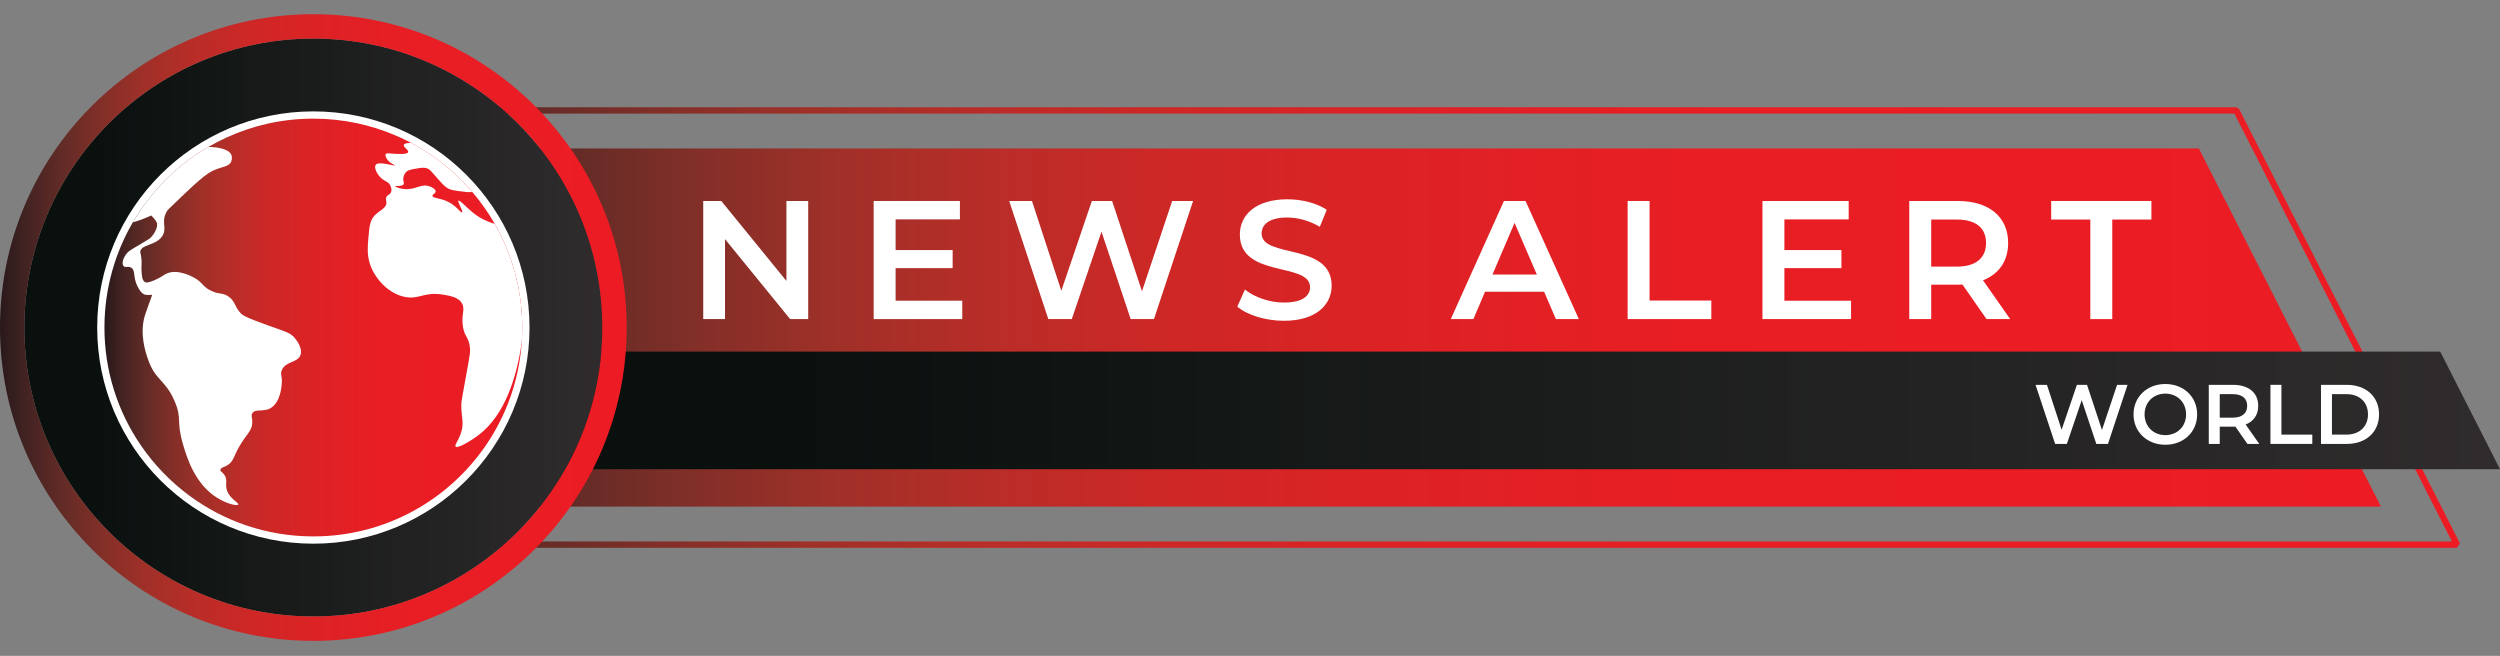
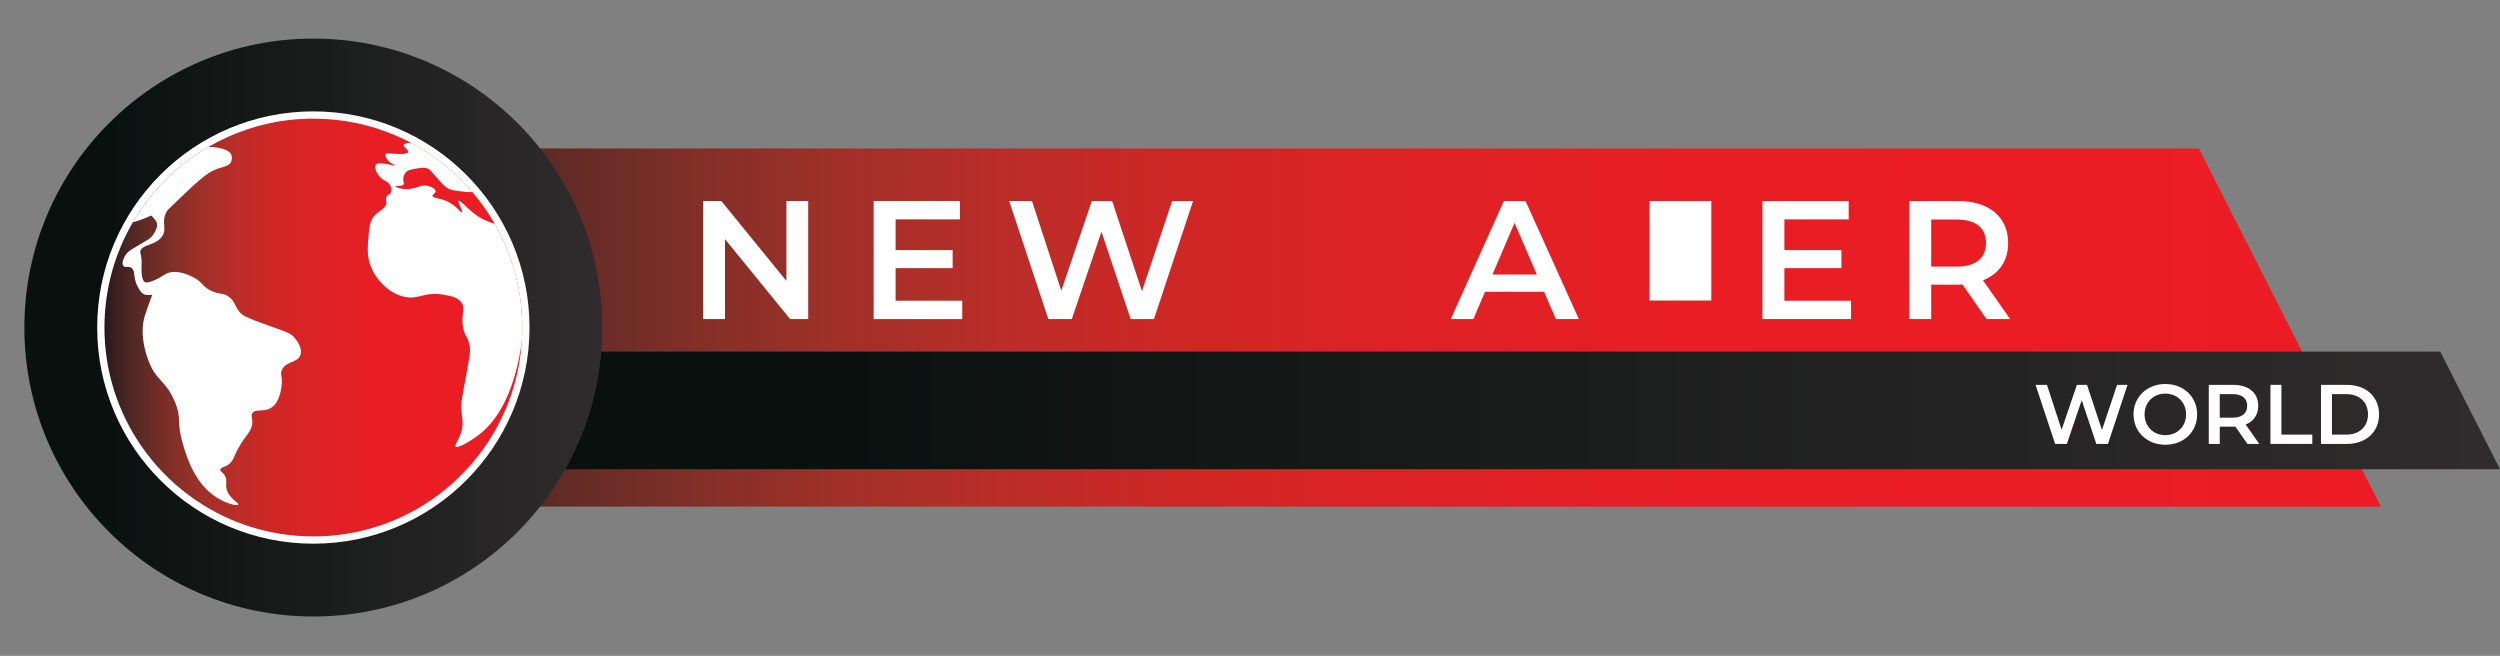
<svg xmlns="http://www.w3.org/2000/svg" xmlns:xlink="http://www.w3.org/1999/xlink" version="1.1" id="Warstwa_1" x="0px" y="0px" width="1103.42px" height="289.485px" viewBox="0 0 1103.42 289.485" enable-background="new 0 0 1103.42 289.485" xml:space="preserve">
  <rect x="0" y="0" width="1103.42" height="289.485" fill="#808080" stroke="none" />
  <g>
    <defs>
      <rect id="SVGID_1_" x="-141.766" y="-104.656" width="1398.138" height="1398.14" />
    </defs>
    <clipPath id="SVGID_2_">
      <use xlink:href="#SVGID_1_" overflow="visible" />
    </clipPath>
    <linearGradient id="SVGID_3_" gradientUnits="userSpaceOnUse" x1="-2.579" y1="468.143" x2="0.217" y2="468.143" gradientTransform="matrix(340.432 0 0 -340.432 1014.553 159515.469)">
      <stop offset="0" style="stop-color:#29181B" />
      <stop offset="0.041" style="stop-color:#422322" />
      <stop offset="0.098" style="stop-color:#622B26" />
      <stop offset="0.163" style="stop-color:#822F28" />
      <stop offset="0.233" style="stop-color:#A03028" />
      <stop offset="0.311" style="stop-color:#B92D28" />
      <stop offset="0.4" style="stop-color:#CE2726" />
      <stop offset="0.509" style="stop-color:#DD2225" />
      <stop offset="0.654" style="stop-color:#E81E24" />
      <stop offset="1" style="stop-color:#ED1C24" />
    </linearGradient>
-     <polygon clip-path="url(#SVGID_2_)" fill="url(#SVGID_3_)" points="138.108,240.385 136.709,240.385 136.709,48.738 138.108,47.34    987.035,47.34 988.285,48.104 1085.705,239.751 1084.459,241.783 138.108,241.783 136.709,240.385 138.108,240.385    138.108,238.986 1082.18,238.986 986.177,50.136 139.505,50.136 139.505,240.385 138.108,240.385 138.108,238.986  " />
  </g>
  <g>
    <defs>
      <polygon id="SVGID_4_" points="162.313,65.52 162.313,223.605 1050.869,223.605 970.504,65.52   " />
    </defs>
    <clipPath id="SVGID_5_">
      <use xlink:href="#SVGID_4_" overflow="visible" />
    </clipPath>
    <linearGradient id="SVGID_6_" gradientUnits="userSpaceOnUse" x1="-2.519" y1="468.124" x2="0.276" y2="468.124" gradientTransform="matrix(317.763 0 0 -317.763 963.077 148897.031)">
      <stop offset="0" style="stop-color:#29181B" />
      <stop offset="0.041" style="stop-color:#422322" />
      <stop offset="0.098" style="stop-color:#622B26" />
      <stop offset="0.163" style="stop-color:#822F28" />
      <stop offset="0.233" style="stop-color:#A03028" />
      <stop offset="0.311" style="stop-color:#B92D28" />
      <stop offset="0.4" style="stop-color:#CE2726" />
      <stop offset="0.509" style="stop-color:#DD2225" />
      <stop offset="0.654" style="stop-color:#E81E24" />
      <stop offset="1" style="stop-color:#ED1C24" />
    </linearGradient>
    <rect x="162.313" y="65.52" clip-path="url(#SVGID_5_)" fill="url(#SVGID_6_)" width="888.555" height="158.085" />
  </g>
  <g>
    <defs>
      <polygon id="SVGID_7_" points="246.58,155.191 246.58,207.1 1103.42,207.1 1077.036,155.191   " />
    </defs>
    <clipPath id="SVGID_8_">
      <use xlink:href="#SVGID_7_" overflow="visible" />
    </clipPath>
    <linearGradient id="SVGID_9_" gradientUnits="userSpaceOnUse" x1="-2.329" y1="468.034" x2="0.466" y2="468.034" gradientTransform="matrix(304.085 0 0 -304.085 956.91 142503.594)">
      <stop offset="0" style="stop-color:#09100E" />
      <stop offset="0.112" style="stop-color:#09100E" />
      <stop offset="1" style="stop-color:#302C2D" />
    </linearGradient>
    <rect x="246.58" y="155.191" clip-path="url(#SVGID_8_)" fill="url(#SVGID_9_)" width="856.841" height="51.909" />
  </g>
  <g>
    <path fill="#FFFFFF" d="M356.711,88.704v52.135h-7.969l-28.749-35.303v35.303h-9.607V88.704h7.969l28.749,35.303V88.704H356.711z" />
    <path fill="#FFFFFF" d="M424.71,132.721v8.118H385.61V88.704h38.059v8.118h-28.376v13.555h25.173v7.969h-25.173v14.374H424.71z" />
    <path fill="#FFFFFF" d="M526.599,88.704l-17.279,52.135h-10.278l-12.885-38.58l-13.107,38.58h-10.353l-17.279-52.135h10.055   l12.959,39.623l13.48-39.623h8.938l13.183,39.846l13.332-39.846H526.599z" />
-     <path fill="#FFFFFF" d="M546.113,135.328l3.352-7.522c4.171,3.352,10.8,5.735,17.205,5.735c8.118,0,11.544-2.905,11.544-6.777   c0-11.247-30.983-3.873-30.983-23.237c0-8.416,6.703-15.566,21.003-15.566c6.257,0,12.811,1.638,17.354,4.618l-3.054,7.522   c-4.692-2.755-9.831-4.096-14.374-4.096c-8.044,0-11.32,3.128-11.32,7.076c0,11.097,30.908,3.873,30.908,23.014   c0,8.341-6.777,15.491-21.077,15.491C558.551,141.583,550.433,139.051,546.113,135.328z" />
    <path fill="#FFFFFF" d="M681.515,128.773h-26.067l-5.14,12.065h-9.979l23.46-52.135h9.533l23.535,52.135h-10.129L681.515,128.773z    M678.312,121.177l-9.831-22.791l-9.757,22.791H678.312z" />
-     <path fill="#FFFFFF" d="M718.382,88.704h9.682v43.942h27.26v8.192h-36.941V88.704z" />
+     <path fill="#FFFFFF" d="M718.382,88.704h9.682v43.942h27.26v8.192V88.704z" />
    <path fill="#FFFFFF" d="M816.992,132.721v8.118h-39.101V88.704h38.059v8.118h-28.376v13.555h25.173v7.969h-25.173v14.374H816.992z" />
    <path fill="#FFFFFF" d="M876.799,140.839l-10.65-15.268c-0.671,0.075-1.341,0.075-2.012,0.075h-11.767v15.193h-9.683V88.704h21.449   c13.704,0,22.195,7.001,22.195,18.545c0,7.895-4.022,13.704-11.098,16.46l11.991,17.13H876.799z M863.691,96.897h-11.32v20.779   h11.32c8.49,0,12.885-3.873,12.885-10.427C876.576,100.695,872.181,96.897,863.691,96.897z" />
-     <path fill="#FFFFFF" d="M922.604,96.897h-17.279v-8.193h44.24v8.193h-17.279v43.942h-9.682V96.897z" />
  </g>
  <g>
    <path fill="#FFFFFF" d="M939.028,169.856l-8.642,26.073h-5.14l-6.443-19.294l-6.556,19.294h-5.178l-8.641-26.073h5.028l6.48,19.815   l6.742-19.815h4.47l6.592,19.927l6.668-19.927H939.028z" />
    <path fill="#FFFFFF" d="M941.665,182.893c0-7.71,5.96-13.409,14.042-13.409c8.083,0,14.042,5.662,14.042,13.409   c0,7.747-5.959,13.409-14.042,13.409C947.625,196.301,941.665,190.603,941.665,182.893z M964.87,182.893   c0-5.327-3.911-9.163-9.163-9.163s-9.162,3.836-9.162,9.163c0,5.326,3.91,9.163,9.162,9.163S964.87,188.219,964.87,182.893z" />
    <path fill="#FFFFFF" d="M991.942,195.929l-5.326-7.636c-0.336,0.038-0.671,0.038-1.006,0.038h-5.886v7.598h-4.842v-26.073h10.728   c6.854,0,11.1,3.501,11.1,9.274c0,3.948-2.012,6.854-5.55,8.231l5.996,8.567H991.942z M985.386,173.953h-5.662v10.392h5.662   c4.246,0,6.443-1.937,6.443-5.215S989.632,173.953,985.386,173.953z" />
    <path fill="#FFFFFF" d="M1002.104,169.856h4.843v21.976h13.632v4.097h-18.475V169.856z" />
    <path fill="#FFFFFF" d="M1024.411,169.856h11.397c8.455,0,14.229,5.214,14.229,13.037c0,7.822-5.773,13.036-14.229,13.036h-11.397   V169.856z M1035.584,191.832c5.811,0,9.573-3.539,9.573-8.939c0-5.401-3.763-8.939-9.573-8.939h-6.331v17.878H1035.584z" />
  </g>
  <g>
    <defs>
      <path id="SVGID_10_" d="M10.757,144.568c0,70.438,57.1,127.533,127.542,127.533c70.441,0,127.543-57.095,127.543-127.533    c0-70.446-57.102-127.544-127.543-127.544C67.857,17.024,10.757,74.123,10.757,144.568" />
    </defs>
    <clipPath id="SVGID_11_">
      <use xlink:href="#SVGID_10_" overflow="visible" />
    </clipPath>
    <linearGradient id="SVGID_12_" gradientUnits="userSpaceOnUse" x1="-3.147" y1="467.445" x2="-0.351" y2="467.445" gradientTransform="matrix(91.223 0 0 -91.223 297.86 42786.102)">
      <stop offset="0" style="stop-color:#09100E" />
      <stop offset="0.112" style="stop-color:#09100E" />
      <stop offset="1" style="stop-color:#302C2D" />
    </linearGradient>
    <rect x="10.757" y="17.024" clip-path="url(#SVGID_11_)" fill="url(#SVGID_12_)" width="255.085" height="255.077" />
  </g>
  <g>
    <defs>
-       <path id="SVGID_13_" d="M10.757,144.568c0-70.446,57.1-127.544,127.542-127.544c70.441,0,127.543,57.098,127.543,127.544    c0,70.438-57.102,127.533-127.543,127.533C67.857,272.102,10.757,215.006,10.757,144.568 M0,144.568    c0,76.38,61.918,138.291,138.299,138.291c76.374,0,138.302-61.911,138.302-138.291c0-76.383-61.928-138.3-138.302-138.3    C61.918,6.268,0,68.186,0,144.568" />
-     </defs>
+       </defs>
    <clipPath id="SVGID_14_">
      <use xlink:href="#SVGID_13_" overflow="visible" />
    </clipPath>
    <linearGradient id="SVGID_15_" gradientUnits="userSpaceOnUse" x1="-3.181" y1="467.519" x2="-0.385" y2="467.519" gradientTransform="matrix(98.917 0 0 -98.917 314.729 46390.09)">
      <stop offset="0" style="stop-color:#29181B" />
      <stop offset="0.041" style="stop-color:#422322" />
      <stop offset="0.098" style="stop-color:#622B26" />
      <stop offset="0.163" style="stop-color:#822F28" />
      <stop offset="0.233" style="stop-color:#A03028" />
      <stop offset="0.311" style="stop-color:#B92D28" />
      <stop offset="0.4" style="stop-color:#CE2726" />
      <stop offset="0.509" style="stop-color:#DD2225" />
      <stop offset="0.654" style="stop-color:#E81E24" />
      <stop offset="1" style="stop-color:#ED1C24" />
    </linearGradient>
    <rect y="6.268" clip-path="url(#SVGID_14_)" fill="url(#SVGID_15_)" width="276.601" height="276.591" />
  </g>
  <g>
    <defs>
      <rect id="SVGID_16_" x="-141.766" y="-104.656" width="1398.138" height="1398.14" />
    </defs>
    <clipPath id="SVGID_17_">
      <use xlink:href="#SVGID_16_" overflow="visible" />
    </clipPath>
    <path clip-path="url(#SVGID_17_)" fill="#FFFFFF" d="M233.708,144.568c0,52.688-42.716,95.396-95.411,95.396   c-52.685,0-95.399-42.708-95.399-95.396c0-52.698,42.715-95.406,95.399-95.406C190.991,49.162,233.708,91.871,233.708,144.568" />
  </g>
  <g>
    <defs>
      <path id="SVGID_18_" d="M100.042,60.664c-2.764,1.259-5.456,2.652-8.069,4.178c-13.777,8.004-25.29,19.51-33.344,33.277    c-1.208,2.061-2.334,4.177-3.375,6.345c-0.264,0.545-0.537,1.108-0.783,1.666c-1.971,4.276-3.604,8.728-4.909,13.325    c-2.235,7.926-3.447,16.276-3.463,24.935c-0.037,19.403,5.931,37.421,16.155,52.296c5.797,8.463,12.981,15.896,21.215,22    c15.285,11.327,34.186,18.03,54.645,18.072c31.999,0.06,60.21-16.176,76.794-40.881c8.691-12.942,14.189-28.224,15.359-44.704    c0.146-2.126,0.228-4.271,0.228-6.43c0.026-16.729-4.392-32.417-12.14-45.945c-1.673-2.917-3.508-5.746-5.485-8.454    c-0.195-0.286-0.393-0.544-0.601-0.819c-1.213-1.635-2.489-3.237-3.822-4.788c-0.492-0.584-0.994-1.167-1.517-1.724    c-6.77-7.556-14.773-13.997-23.7-18.984l-0.01-0.006c-0.592-0.327-1.182-0.655-1.783-0.973h-0.016    c-2.182-1.159-4.425-2.226-6.705-3.21h-0.011c-11.111-4.789-23.353-7.446-36.232-7.478c-0.05,0-0.098,0-0.153,0    C124.669,52.363,111.702,55.333,100.042,60.664" />
    </defs>
    <clipPath id="SVGID_19_">
      <use xlink:href="#SVGID_18_" overflow="visible" />
    </clipPath>
    <linearGradient id="SVGID_20_" gradientUnits="userSpaceOnUse" x1="-2.976" y1="467.079" x2="-0.179" y2="467.079" gradientTransform="matrix(65.943 0 0 -65.943 242.326 30945.334)">
      <stop offset="0" style="stop-color:#29181B" />
      <stop offset="0.041" style="stop-color:#422322" />
      <stop offset="0.098" style="stop-color:#622B26" />
      <stop offset="0.163" style="stop-color:#822F28" />
      <stop offset="0.233" style="stop-color:#A03028" />
      <stop offset="0.311" style="stop-color:#B92D28" />
      <stop offset="0.4" style="stop-color:#CE2726" />
      <stop offset="0.509" style="stop-color:#DD2225" />
      <stop offset="0.654" style="stop-color:#E81E24" />
      <stop offset="1" style="stop-color:#ED1C24" />
    </linearGradient>
    <rect x="46.063" y="52.363" clip-path="url(#SVGID_19_)" fill="url(#SVGID_20_)" width="184.458" height="184.456" />
  </g>
  <g>
    <defs>
      <rect id="SVGID_21_" x="-141.766" y="-104.656" width="1398.138" height="1398.14" />
    </defs>
    <clipPath id="SVGID_22_">
      <use xlink:href="#SVGID_21_" overflow="visible" />
    </clipPath>
    <path clip-path="url(#SVGID_22_)" fill="#FFFFFF" d="M230.495,144.743c0,2.159-0.081,4.307-0.228,6.432   c-2.107,14.719-7.222,32.213-19.447,41.153c-2.373,1.745-8.714,5.861-9.725,4.757c-0.612-0.669,1.345-2.598,2.479-6.359   c1.349-4.449-0.008-6.405,0.021-12.189c0.017-1.228,0.727-5.135,2.147-12.894c1.657-9.034,2.091-10.673,1.438-13.618   c-0.83-3.797-2.102-3.593-2.808-7.6c-0.98-5.56,1.141-7.82-0.509-10.598c-1.509-2.545-4.757-3.172-7.947-3.73   c-8.533-1.512-10.644,2.05-16.783,1.026c-7.445-1.233-13.736-8.022-15.877-14.694c-1.294-4.021-0.978-7.688-0.683-11.127   c0.443-5.24,0.662-7.849,2.668-10.083c2.111-2.335,5.29-3.249,5.311-5.629c0.005-0.94-0.476-1.677,0.005-2.653   c0.511-1.041,1.434-0.953,1.951-1.94c0.705-1.377-0.241-3.144-0.35-3.354c-0.82-1.501-2.173-1.543-3.708-2.846   c-2.029-1.692-3.474-4.801-2.633-6.015c1.277-1.834,8.361,0.648,8.477,0.196c0.055-0.218-1.666-0.564-3.001-2.121   c-0.608-0.713-1.506-2.127-1.055-2.831c0.378-0.585,1.473-0.299,3.707-0.161c2.257,0.123,5.764,0.333,6.193-0.705   c0.393-0.96-2.233-2.188-1.941-3.188c0.144-0.487,0.921-0.746,2.064-0.855c0.356-0.045,0.745-0.062,1.158-0.066h0.012   c0.605,0.318,1.195,0.64,1.793,0.976l0.004,0.006c0.377,0.212,0.748,0.414,1.114,0.64c0.307,0.168,0.604,0.35,0.901,0.523   c0.575,0.344,1.143,0.684,1.709,1.034c0.538,0.332,1.07,0.683,1.593,1.023c0.298,0.187,0.582,0.362,0.876,0.576   c1.256,0.828,2.485,1.695,3.697,2.597c0.423,0.303,0.848,0.638,1.268,0.952c1.521,1.172,3.003,2.385,4.438,3.635   c0.413,0.358,0.82,0.723,1.22,1.099c0.132,0.104,0.254,0.218,0.379,0.336c0.311,0.292,0.633,0.573,0.938,0.875   c0.186,0.165,0.372,0.347,0.561,0.529c0.313,0.291,0.635,0.595,0.947,0.917c0.136,0.123,0.267,0.259,0.409,0.399   c0.35,0.341,0.672,0.683,1.021,1.032c0.043,0.053,0.096,0.109,0.148,0.163c0.856,0.864,1.67,1.753,2.479,2.654   c0.158,0.164,0.322,0.339,0.473,0.522c0.354,0.399,0.699,0.799,1.046,1.2c-1.409,0.213-3.397-0.052-5.889-0.394   c-2.371-0.325-3.544-0.479-4.959-1.25c-1.348-0.742-2.861-2.45-5.82-5.846c-1.682-1.928-2.038-2.409-2.998-2.823   c-1.476-0.627-2.83-0.4-5.121-0.006c-2.297,0.374-3.81,0.632-4.779,1.933c-0.74,0.984-0.871,2.22-0.877,2.284   c-0.155,1.439,0.521,2.008,0.164,2.648c-0.651,1.206-3.66,0.567-3.717,0.886c-0.046,0.227,1.512,0.99,3.71,1.245   c5.23,0.588,7.412-2.493,11.317-1.213c1.293,0.414,2.839,1.343,2.815,2.303c-0.016,0.91-1.473,1.252-1.42,1.941   c0.084,0.963,2.979,0.985,5.835,2.133c4.588,1.824,6.66,5.563,7.229,5.126c0.637-0.456-2.165-4.662-1.581-5.112   c0.541-0.428,3.266,2.667,6.005,4.944c3.804,3.167,7.112,4.343,9.993,5.259C226.109,112.326,230.521,128.017,230.495,144.743" />
    <path clip-path="url(#SVGID_22_)" fill="#FFFFFF" d="M132.601,156.745c-1.288,3.434-6.524,2.631-8.223,6.619   c-0.797,1.845,0.23,2.305-0.011,5.833c-0.092,1.389-0.573,8.277-4.801,10.851c-3.291,2.008-6.887,0.175-8.22,2.373   c-0.595,0.972-0.082,1.724-0.004,3.448c0.239,4.966-3.616,6.051-7.45,14.56c-0.836,1.84-1.329,3.297-2.922,4.494   c-1.748,1.316-3.585,1.384-3.714,2.379c-0.098,0.785,0.985,1.099,1.851,2.396c1.243,1.86,0.486,3.496,0.787,5.562   c0.645,4.557,5.724,6.655,5.276,7.434c-0.404,0.721-4.904-0.241-9.262-2.931c-9.755-6.03-13.296-17.417-15.057-23.354   c-3.207-10.766-0.388-11.222-3.676-19.094c-4.15-9.893-8.542-9.072-11.895-18.846c-1.027-2.982-3.812-11.127-1.295-19.349   c0.364-1.169,1.164-3.414,1.875-5.383c0.708-1.953,1.331-3.626,1.331-3.626s-1.906,0.19-2.916,0   c-1.764-0.341-2.796-2.249-3.447-3.457c-0.419-0.791-0.72-1.534-0.939-2.239c-0.944-3.085-0.312-5.246-1.963-6.246   c-1.374-0.847-2.651,0.167-3.443-0.801c-0.918-1.141,0.024-3.563,1.072-5.032c0.882-1.223,1.86-1.835,3.186-2.642   c6.54-3.986,7.12-4,8.232-5.289c0.214-0.247,3.217-3.803,2.14-6.354c-0.418-0.993-2.48-3.12-2.543-3.12   c0,0.01,0.054,0.072,0.158,0.194c0,0-4.2,1.994-8.097,2.996c8.054-13.769,19.567-25.275,33.346-33.282   c5.218,0.096,9.115,1.329,10.055,3.314c0.383,0.809,0.448,2.112-0.007,3.179c-1.031,2.439-3.997,1.981-8.485,4.22   c-2.331,1.18-4.303,2.911-8.229,6.356c-0.625,0.542-2.107,1.953-5.046,4.751c-6.133,5.855-6.327,6.079-6.636,6.627   c-1.684,2.894-1.205,5.02-1.095,7.01c0.084,1.362-0.006,2.663-1.049,4.117c-0.917,1.265-2.137,2.071-3.411,2.676   c-2.815,1.356-5.86,1.724-6.151,3.928c-0.109,0.858,0.325,0.977,0.53,3.448c0.13,1.694-0.023,2.291-0.023,3.557   c0,0.213,0.007,0.438,0.014,0.691c0.08,2.495,0.166,5.069,1.569,5.826c0.314,0.167,1.049,0.447,3.988-0.787   c2.916-1.227,3.993-2.251,5.308-2.899c4.708-2.343,10.961,0.953,12.184,1.604c4.255,2.256,3.767,4.229,8.204,6.117   c3.455,1.469,4.424,0.568,6.888,2.132c3.265,2.083,2.759,4.418,5.556,7.437c0.882,0.952,1.982,1.862,12.448,5.582   c7.671,2.75,9.461,3.114,11.384,5.326C130.361,149.507,133.821,153.496,132.601,156.745" />
  </g>
</svg>